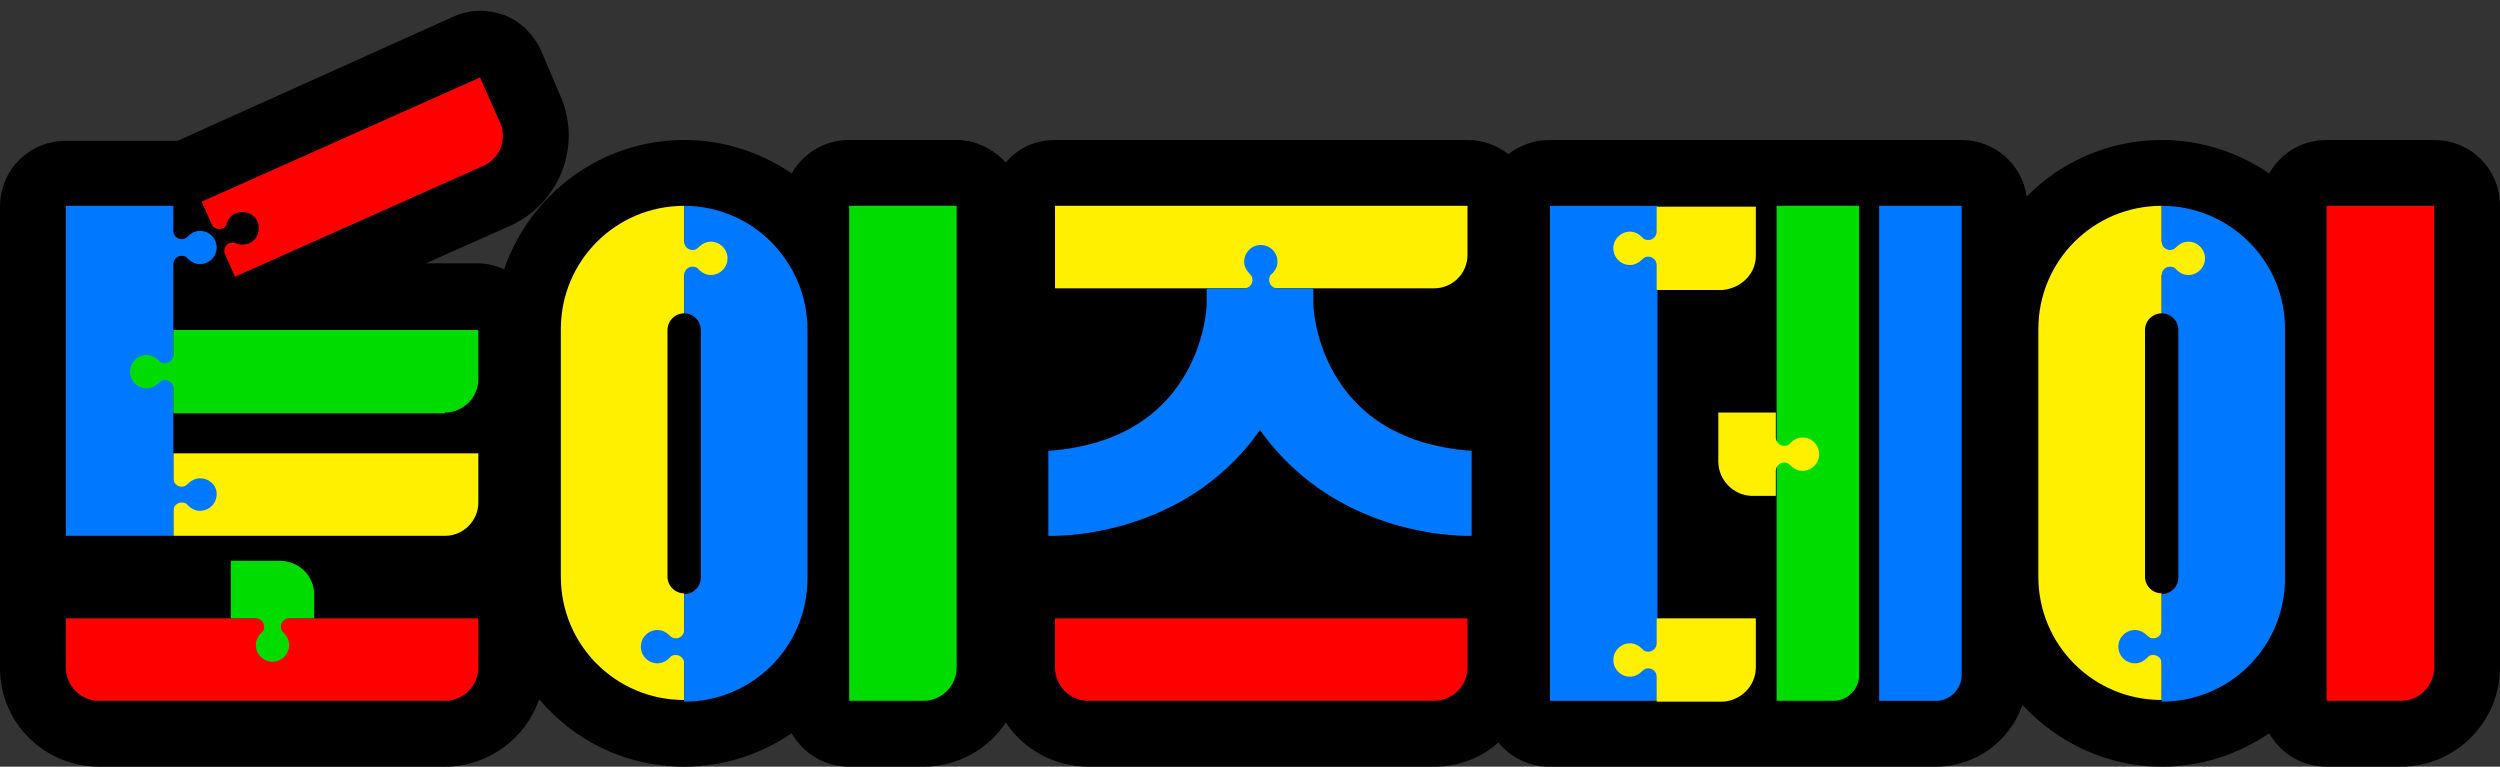
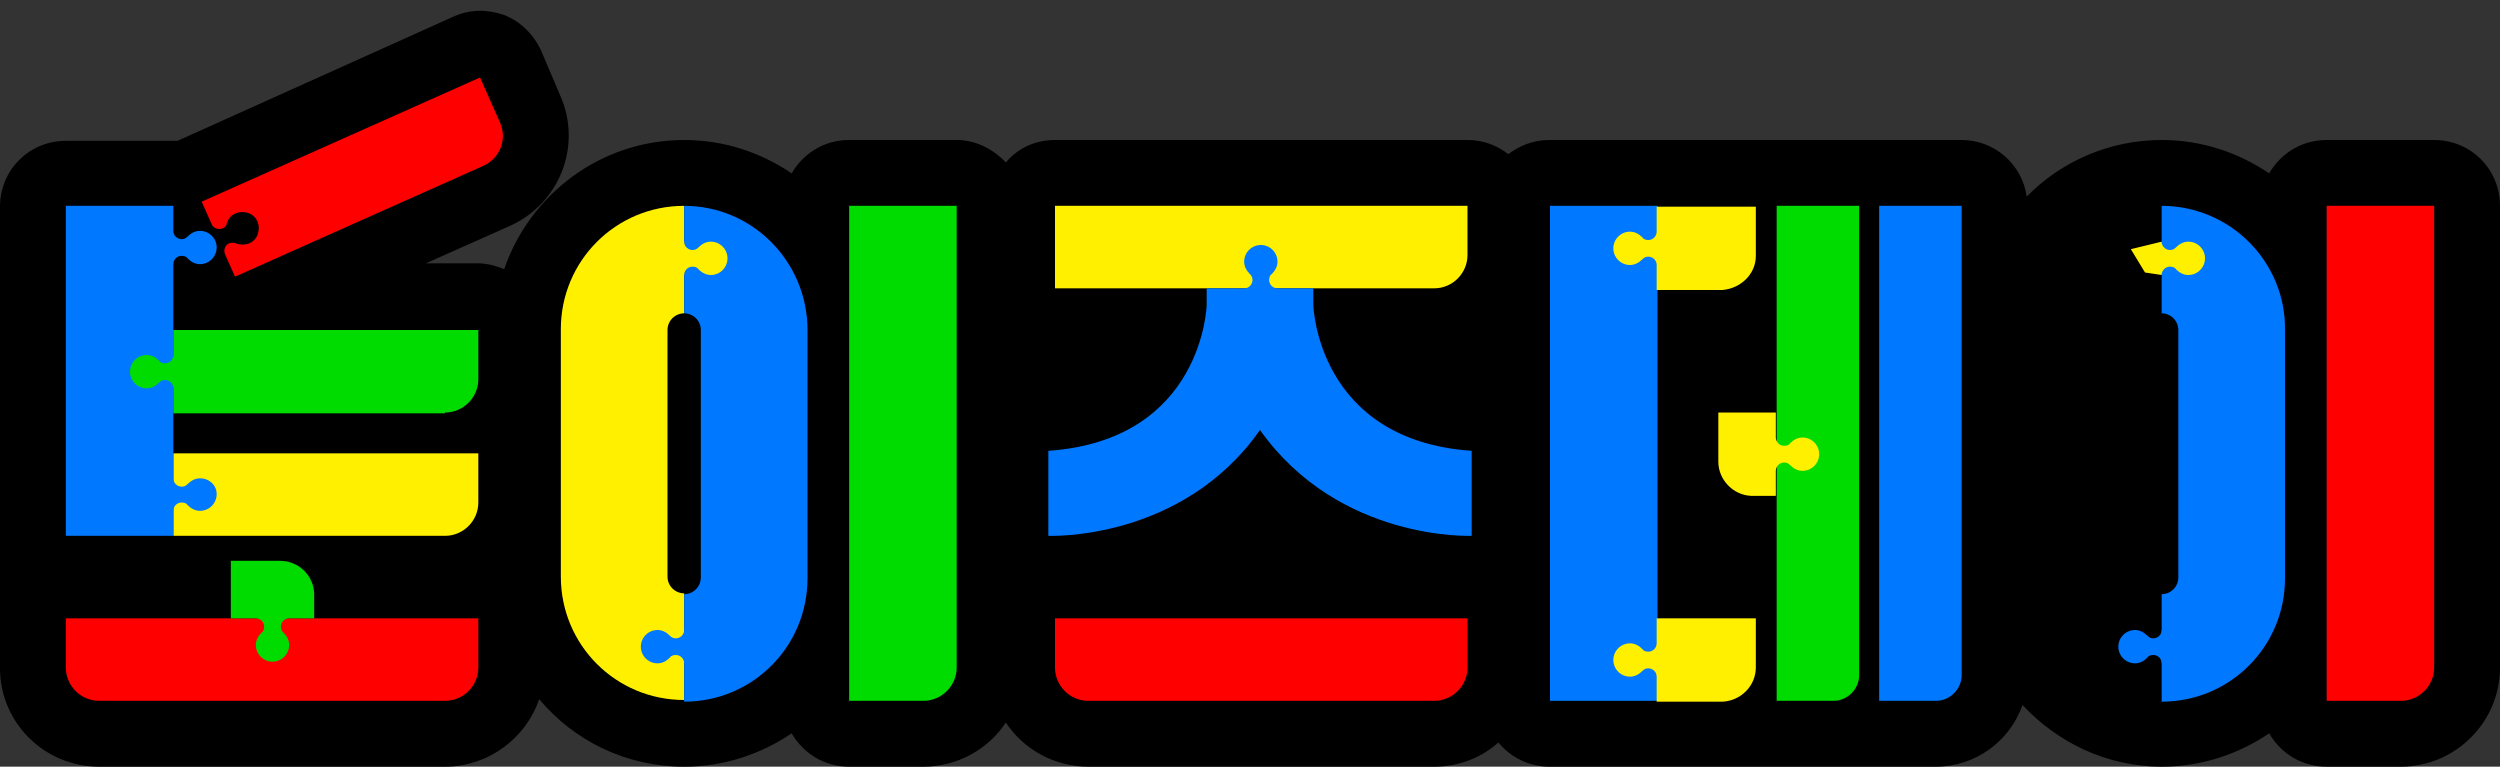
<svg xmlns="http://www.w3.org/2000/svg" version="1.1" id="레이어_1" x="0px" y="0px" viewBox="0 0 300 92" style="enable-background:new 0 0 300 92;" xml:space="preserve">
  <rect x="0" y="0" width="300" height="92" fill="#333333" stroke="none" />
  <style type="text/css">
	.st0{fill:#FF0000;}
	.st1{fill:#FFF000;}
	.st2{fill:#0078FF;}
	.st3{fill:#00DC00;}
</style>
  <g>
    <path d="M232.3,92c4.8,0,8.9-3.1,10.4-7.4c4.2,4.5,10.1,7.4,16.7,7.4c4.8,0,9.2-1.5,12.9-4c1.4,2.4,3.9,4,6.9,4h8.9   c6.5,0,11.9-5.3,11.9-11.9V24.7c0-4.4-3.5-7.9-7.9-7.9h-12.9c-3,0-5.5,1.6-6.9,4c-3.7-2.5-8.1-4-12.9-4c-6.3,0-12.1,2.6-16.2,6.8   c-0.5-3.8-3.8-6.8-7.8-6.8l-49.5,0c-1.9,0-3.6,0.7-4.9,1.7c-1.4-1.1-3.1-1.7-4.9-1.7h-49.5c-2.4,0-4.5,1-5.9,2.7   c-1.5-1.6-3.6-2.7-5.9-2.7h-12.9c-3,0-5.5,1.6-6.9,4c-3.7-2.5-8.1-4-12.9-4c-10,0-18.5,6.5-21.6,15.5c-1-0.4-2-0.7-3.2-0.7h-6.2   l10.1-4.5c6-2.7,8.7-9.7,6-15.7L64.9,6c-0.9-1.9-2.4-3.4-4.4-4.2c-2-0.7-4.1-0.7-6.1,0.2L21.3,16.9c-0.2,0-0.3,0-0.5,0H7.9   c-4.4,0-7.9,3.5-7.9,7.9v55.4C0,86.7,5.3,92,11.9,92h41.5c5.2,0,9.7-3.4,11.3-8.1c4.2,5,10.4,8.1,17.4,8.1c4.8,0,9.2-1.5,12.9-4   c1.4,2.4,3.9,4,6.9,4h8.9c4.1,0,7.8-2.1,9.9-5.3c2.1,3.2,5.8,5.3,9.9,5.3h41.5c3,0,5.7-1.1,7.7-2.9c1.5,1.8,3.7,2.9,6.1,2.9H232.3z   " />
    <g>
      <path class="st0" d="M288.1,84.1h-8.9V24.7h12.9v55.4C292.1,82.3,290.3,84.1,288.1,84.1z" />
-       <path class="st1" d="M259.4,71.2c-1.1,0-2-0.9-2-2V39.6c0-1.1,0.9-2,2-2c0,0,0,0,0,0V24.7c-8.2,0-14.8,6.6-14.8,14.8v29.7    c0,8.2,6.6,14.8,14.8,14.8L259.4,71.2C259.4,71.2,259.4,71.2,259.4,71.2z" />
      <path class="st2" d="M259.4,24.7v12.9c1.1,0,2,0.9,2,2v29.7c0,1.1-0.9,2-2,2v12.9c8.2,0,14.8-6.6,14.8-14.8V39.6    C274.3,31.4,267.6,24.7,259.4,24.7z" />
      <path class="st1" d="M259.4,33c0-0.5,0.4-1,1-1c0.3,0,0.6,0.1,0.7,0.3c0.4,0.4,0.9,0.7,1.5,0.7c1.1,0,2-0.9,2-2c0-1.1-0.9-2-2-2    c-0.6,0-1.1,0.3-1.5,0.7c-0.2,0.2-0.4,0.3-0.7,0.3c-0.5,0-1-0.4-1-1l-3.7,0.9l1.7,2.8L259.4,33z" />
      <path class="st2" d="M259.4,79.6c0-0.5-0.4-1-1-1c-0.3,0-0.6,0.1-0.7,0.3c-0.4,0.4-0.9,0.7-1.5,0.7c-1.1,0-2-0.9-2-2    c0-1.1,0.9-2,2-2c0.6,0,1.1,0.3,1.5,0.7c0.2,0.2,0.4,0.3,0.7,0.3c0.5,0,1-0.4,1-1l1.4,0.9l0.2,2.3L259.4,79.6z" />
    </g>
    <rect x="186" y="24.7" class="st2" width="12.9" height="59.4" />
    <path class="st2" d="M232.3,84.1h-6.8V24.7h9.9V81C235.4,82.7,234,84.1,232.3,84.1z" />
    <path class="st1" d="M210.7,30.7v-5.9h-11.9v3c0,0.5-0.4,1-1,1c-0.3,0-0.6-0.1-0.7-0.3c-0.4-0.4-0.9-0.7-1.5-0.7c-1.1,0-2,0.9-2,2   c0,1.1,0.9,2,2,2c0.6,0,1.1-0.3,1.5-0.7c0.2-0.2,0.4-0.3,0.7-0.3c0.5,0,1,0.4,1,1v3h7.9C208.9,34.6,210.7,32.9,210.7,30.7z" />
    <path class="st1" d="M210.7,80.1v-5.9h-11.9v3c0,0.5-0.4,1-1,1c-0.3,0-0.6-0.1-0.7-0.3c-0.4-0.4-0.9-0.7-1.5-0.7c-1.1,0-2,0.9-2,2   c0,1.1,0.9,2,2,2c0.6,0,1.1-0.3,1.5-0.7c0.2-0.2,0.4-0.3,0.7-0.3c0.5,0,1,0.4,1,1v3h7.9C208.9,84.1,210.7,82.3,210.7,80.1z" />
    <g>
      <path class="st0" d="M172.1,84.1c2.2,0,4-1.8,4-4v-5.9h-49.5v5.9c0,2.2,1.8,4,4,4H172.1z" />
    </g>
    <g>
      <path class="st1" d="M172.1,34.6c2.2,0,4-1.8,4-4v-5.9h-49.5v9.9H172.1z" />
    </g>
    <path class="st2" d="M153.3,34.6c-0.5,0-1-0.4-1-1c0-0.3,0.1-0.6,0.3-0.7c0.4-0.4,0.7-0.9,0.7-1.5c0-1.1-0.9-2-2-2   c-1.1,0-2,0.9-2,2c0,0.6,0.3,1.1,0.7,1.5c0.2,0.2,0.3,0.4,0.3,0.7c0,0.5-0.4,1-1,1l-4.5,0v2c0,0-0.4,16.2-19,17.5v10.2   c0,0,16,0.7,25.4-12.7c9.5,13.4,25.4,12.7,25.4,12.7V54.1c-18.6-1.3-19-17.5-19-17.5v-2L153.3,34.6z" />
    <path class="st3" d="M101.9,24.7v59.4h8.9c2.2,0,4-1.8,4-4V24.7H101.9z" />
    <path class="st1" d="M82.1,71.2c-1.1,0-2-0.9-2-2V39.6c0-1.1,0.9-2,2-2c0,0,0,0,0,0V24.7c-8.2,0-14.8,6.6-14.8,14.8v29.7   c0,8.2,6.6,14.8,14.8,14.8L82.1,71.2C82.1,71.2,82.1,71.2,82.1,71.2z" />
    <path class="st2" d="M82.1,24.7v12.9c1.1,0,2,0.9,2,2v29.7c0,1.1-0.9,2-2,2v12.9c8.2,0,14.8-6.6,14.8-14.8V39.6   C96.9,31.4,90.3,24.7,82.1,24.7z" />
    <path class="st1" d="M82.1,33c0-0.5,0.4-1,1-1c0.3,0,0.6,0.1,0.7,0.3c0.4,0.4,0.9,0.7,1.5,0.7c1.1,0,2-0.9,2-2c0-1.1-0.9-2-2-2   c-0.6,0-1.1,0.3-1.5,0.7c-0.2,0.2-0.4,0.3-0.7,0.3c-0.5,0-1-0.4-1-1L78.4,30l1.7,2.8L82.1,33z" />
    <path class="st2" d="M82.1,79.6c0-0.5-0.4-1-1-1c-0.3,0-0.6,0.1-0.7,0.3c-0.4,0.4-0.9,0.7-1.5,0.7c-1.1,0-2-0.9-2-2   c0-1.1,0.9-2,2-2c0.6,0,1.1,0.3,1.5,0.7c0.2,0.2,0.4,0.3,0.7,0.3c0.5,0,1-0.4,1-1l1.4,0.9l0.2,2.3L82.1,79.6z" />
    <path class="st1" d="M53.4,64.3c2.2,0,4-1.8,4-4v-5.9H20.8v9.9H53.4z" />
    <path class="st0" d="M53.4,84.1c2.2,0,4-1.8,4-4v-5.9H7.9v5.9c0,2.2,1.8,4,4,4H53.4z" />
    <path class="st0" d="M24.2,24.2l1.2,2.7c0.2,0.5,0.8,0.7,1.3,0.5c0.3-0.1,0.5-0.3,0.5-0.6c0.2-0.5,0.5-1,1.1-1.2c1-0.4,2.2,0,2.6,1   c0.4,1,0,2.2-1,2.6c-0.5,0.2-1.1,0.2-1.6,0c-0.2-0.1-0.5-0.1-0.8,0c-0.5,0.2-0.7,0.8-0.5,1.3l1.2,2.7l29.8-13.3   c2-0.9,2.9-3.2,2-5.2l-2.4-5.4L24.2,24.2z" />
    <path class="st2" d="M24,57.4c-0.6,0-1.1,0.3-1.5,0.7c-0.2,0.2-0.4,0.3-0.7,0.3c-0.5,0-1-0.4-1-1V31.7l0,0c0-0.5,0.4-1,1-1   c0.3,0,0.6,0.1,0.7,0.3c0.4,0.4,0.9,0.7,1.5,0.7c1.1,0,2-0.9,2-2s-0.9-2-2-2c-0.6,0-1.1,0.3-1.5,0.7c-0.2,0.2-0.4,0.3-0.7,0.3   c-0.5,0-1-0.4-1-1c0,0,0,0,0,0v-3H7.9v39.6h12.9v-3c0-0.5,0.4-1,1-1c0.3,0,0.6,0.1,0.7,0.3c0.4,0.4,0.9,0.7,1.5,0.7   c1.1,0,2-0.9,2-2S25.1,57.4,24,57.4z" />
    <path class="st3" d="M220,84.1h-6.8V24.7h9.9V81C223.1,82.7,221.7,84.1,220,84.1z" />
    <path class="st1" d="M206.2,55.4v-5.9h6.9v3c0,0.5,0.4,1,1,1c0.3,0,0.6-0.1,0.7-0.3c0.4-0.4,0.9-0.7,1.5-0.7c1.1,0,2,0.9,2,2   s-0.9,2-2,2c-0.6,0-1.1-0.3-1.5-0.7c-0.2-0.2-0.4-0.3-0.7-0.3c-0.5,0-1,0.4-1,1v3h-3C208,59.4,206.2,57.6,206.2,55.4z" />
    <path class="st3" d="M33.6,67.3h-5.9v6.9h3c0.5,0,1,0.4,1,1c0,0.3-0.1,0.6-0.3,0.7c-0.4,0.4-0.7,0.9-0.7,1.5c0,1.1,0.9,2,2,2   s2-0.9,2-2c0-0.6-0.3-1.1-0.7-1.5c-0.2-0.2-0.3-0.4-0.3-0.7c0-0.5,0.4-1,1-1h3v-3C37.6,69,35.8,67.3,33.6,67.3z" />
    <path class="st3" d="M53.4,49.5c2.2,0,4-1.8,4-4v-5.9H20.8v3c0,0.5-0.4,1-1,1c-0.3,0-0.6-0.1-0.7-0.3c-0.4-0.4-0.9-0.7-1.5-0.7   c-1.1,0-2,0.9-2,2c0,1.1,0.9,2,2,2c0.6,0,1.1-0.3,1.5-0.7c0.2-0.2,0.4-0.3,0.7-0.3c0.5,0,1,0.4,1,1v3H53.4z" />
  </g>
</svg>